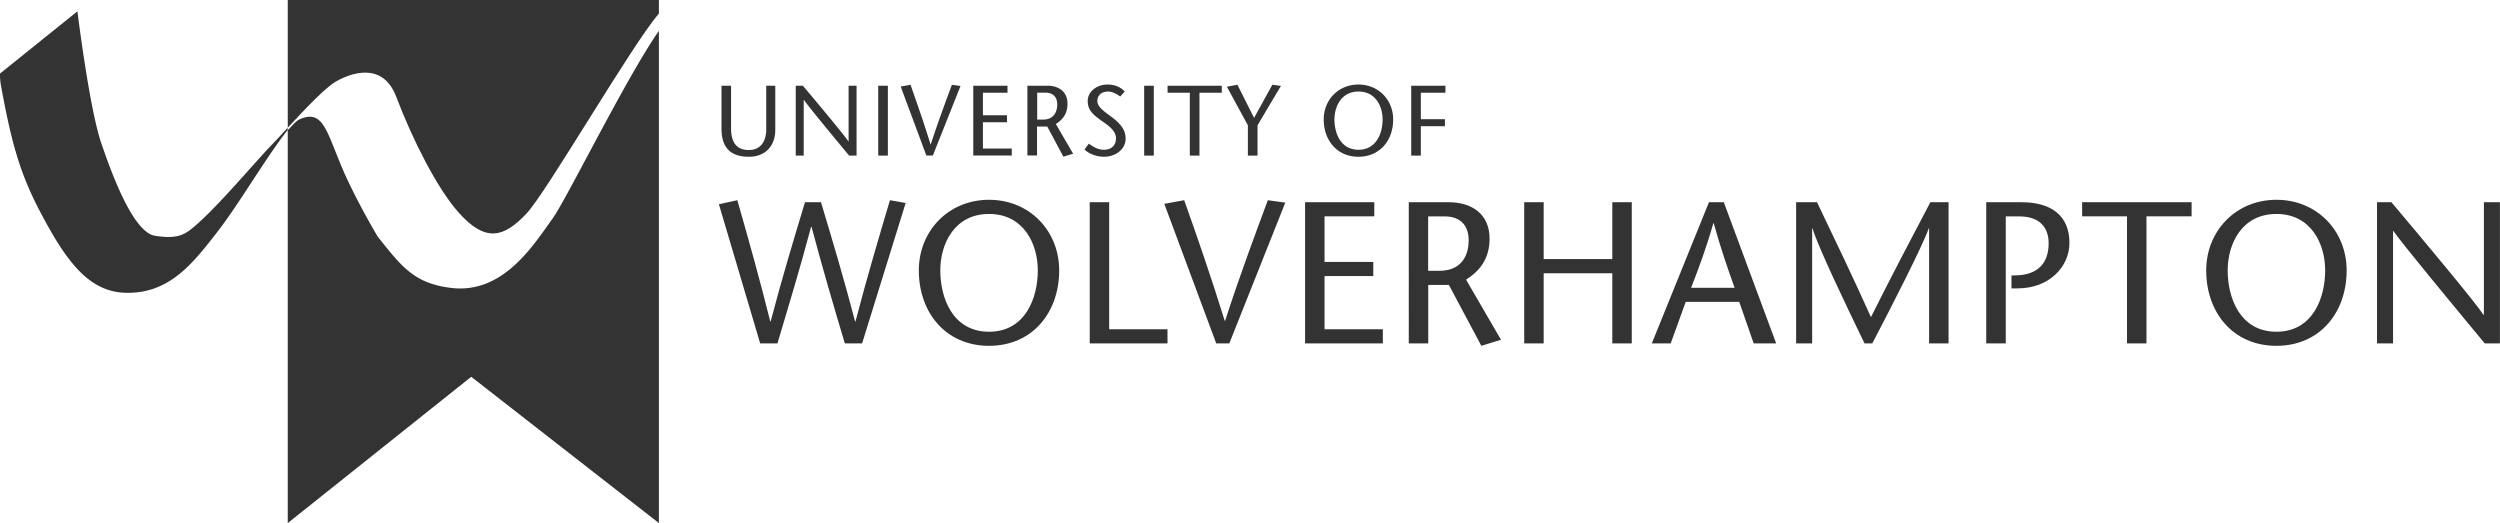
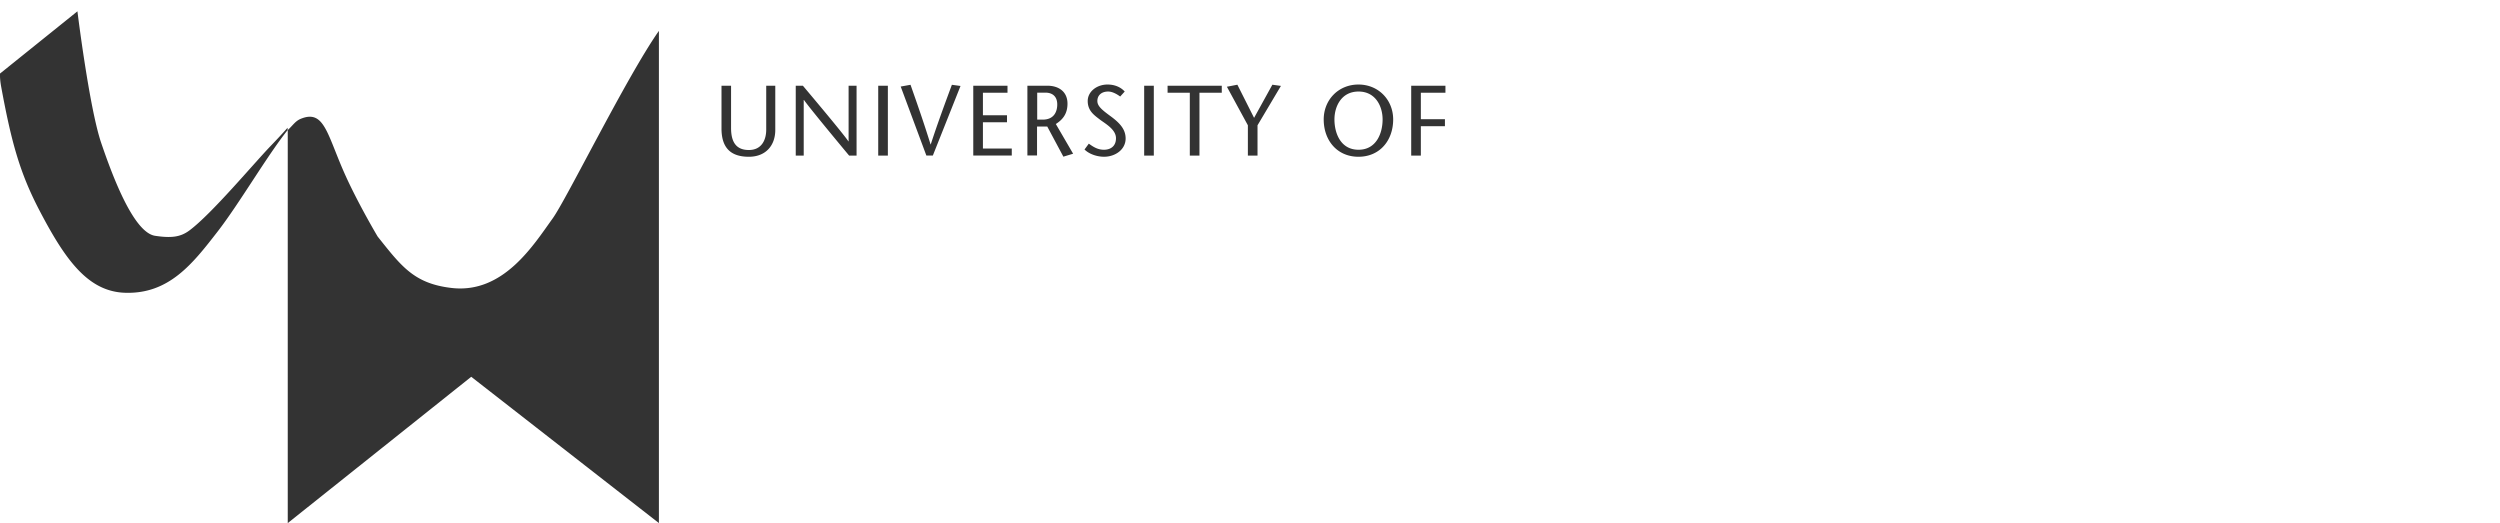
<svg xmlns="http://www.w3.org/2000/svg" width="325" height="68" xml:space="preserve">
  <g fill="#333">
    <path d="M95.038 11.143v5.495c0 1.875.698 2.863 2.312 2.863 1.69 0 2.258-1.349 2.258-2.643v-5.714h1.178v5.747c0 2.04-1.254 3.488-3.436 3.488-2.541 0-3.556-1.349-3.556-3.685v-5.55h1.244zM111.365 20.224h-.981c-1.963-2.358-5.323-6.427-5.868-7.228h-.033v7.228h-1.036v-9.081h.927c1.985 2.358 5.312 6.328 5.923 7.239h.021v-7.239h1.036v9.081h.011zM115.422 11.143h-1.254v9.081h1.254v-9.081zM120.429 20.224l-3.337-8.972 1.276-.23c.872 2.479 1.745 4.968 2.606 7.754h.022c.906-2.786 1.833-5.275 2.749-7.754l1.123.153-3.599 9.048h-.84zM130.975 12.053h-3.195v2.928h3.13v.91h-3.13v3.422h3.751v.91h-5.006v-9.081h4.45v.911zM134.837 15.552h.709c1.592 0 1.897-1.196 1.897-1.963 0-1.119-.698-1.546-1.538-1.546h-1.068v3.509zm-1.255-4.409h2.574c1.473 0 2.618.768 2.618 2.336 0 1.338-.644 2.084-1.516 2.643l2.247 3.861-1.266.384-2.094-3.915h-1.33v3.762h-1.254v-9.07h.021zM145.624 12.547c-.437-.318-1.015-.647-1.56-.647-.905 0-1.407.526-1.407 1.228 0 .647.556 1.13 1.712 1.974 1.244.91 1.963 1.733 1.963 2.906 0 1.437-1.352 2.369-2.803 2.369-.861 0-1.897-.307-2.541-.943l.557-.757c.534.373 1.112.79 1.963.79.894 0 1.57-.483 1.57-1.492 0-1.141-1.352-1.875-2.083-2.424-.752-.581-1.592-1.141-1.592-2.424 0-1.217 1.178-2.139 2.574-2.139.938 0 1.723.34 2.235.91l-.588.649zM149.996 11.143h-1.254v9.081h1.254v-9.081zM154.675 20.224v-8.171h-2.89v-.91h7.046v.91h-2.901v8.171h-1.255zM162.223 20.225v-3.937l-2.727-5.012 1.363-.263 2.171 4.31 2.377-4.31 1.113.154-3.043 5.122v3.937h-1.254zM179.738 15.53c0-1.7-.905-3.63-3.13-3.63-2.225 0-3.13 1.93-3.13 3.63 0 1.777.796 3.937 3.13 3.937 2.323.001 3.13-2.16 3.13-3.937zm-7.656 0c0-2.545 1.909-4.541 4.515-4.541 2.607 0 4.515 1.996 4.515 4.541 0 2.709-1.723 4.848-4.515 4.848-2.781 0-4.515-2.139-4.515-4.848zM187.907 12.053h-3.196v3.444h3.13v.91h-3.13v3.817h-1.254v-9.081h4.45v.91zM35.25 18.908c-2.225 2.303-7.722 8.895-10.634 11.056-1.178.877-2.388.998-4.45.691-2.759-.417-5.464-7.535-7.002-12.054-1.548-4.518-3.097-17.131-3.097-17.131L0 9.564s-.044.636.153 1.711c1.32 7.162 2.399 11.132 4.952 16.035 3.348 6.416 6.293 10.562 11.092 10.748 5.77.219 8.867-3.795 12.106-7.974 2.803-3.619 6.369-9.75 9.085-13.172v-.307a84.525 84.525 0 0 1-2.138 2.303zM58.687 37.433c-4.853-.57-6.5-2.797-9.598-6.69 0 0-2.367-3.981-4.068-7.688-2.498-5.44-2.77-8.917-5.944-7.601-.676.285-.982.812-1.669 1.459V68L61.26 48.982 85.658 68V4.014C81.481 9.948 73.639 25.917 71.84 28.406c-2.476 3.422-6.402 9.828-13.153 9.027z" />
-     <path d="M37.408 0v16.605c2.487-2.698 4.919-5.232 6.249-5.999 1.701-.987 6.053-2.786 7.863 1.996 2.083 5.506 5.311 11.9 8.093 15.015 3.512 3.948 5.879 3.268 8.823.153C71.054 25.006 82.091 5.9 85.657 1.755V0H37.408zM106.73 26.29c1.483 4.957 2.978 9.915 4.428 15.497h.055c1.483-5.659 2.977-10.726 4.482-15.761l2.04.362-5.661 18.25h-2.246c-1.462-4.881-2.891-9.75-4.33-15.157h-.055c-1.429 5.396-2.923 10.277-4.373 15.157h-2.247l-5.366-18.086 2.399-.526c1.429 5.034 2.868 10.09 4.276 15.761h.054c1.462-5.583 2.967-10.54 4.461-15.497h2.083zM134.913 35.152c0-3.433-1.822-7.337-6.337-7.337s-6.337 3.904-6.337 7.337c0 3.597 1.614 7.973 6.337 7.973 4.712 0 6.337-4.376 6.337-7.973zm-15.466 0c0-5.133 3.861-9.18 9.129-9.18 5.268 0 9.118 4.036 9.118 9.18 0 5.484-3.49 9.805-9.118 9.805s-9.129-4.321-9.129-9.805zM141.664 26.29h2.53v16.517h7.58v1.832h-10.11V26.29zM158.11 44.639l-6.751-18.141 2.585-.472c1.778 5.001 3.523 10.035 5.268 15.673h.055c1.821-5.638 3.697-10.672 5.551-15.673l2.268.318-7.274 18.294h-1.702zM178.658 28.121h-6.468v5.933h6.337v1.832h-6.337v6.921h7.58v1.832h-10.11V26.29h8.998v1.831zM185.66 35.206h1.429c3.228 0 3.839-2.413 3.839-3.959 0-2.259-1.407-3.115-3.109-3.115h-2.159v7.074zm-2.519-8.916h5.213c2.977 0 5.289 1.546 5.289 4.716 0 2.698-1.308 4.223-3.053 5.352l4.537 7.809-2.552.79-4.221-7.919h-2.683v7.601h-2.53V26.29zM212.13 44.639h-2.53v-9.114h-8.921v9.114h-2.531V26.29h2.531v7.392h8.921V26.29h2.53v18.349zM225.501 37.411c-.916-2.545-1.8-5.089-2.716-8.39h-.054c-.938 3.301-1.898 5.846-2.89 8.39h5.66zm-1.407-11.121 6.806 18.349h-2.923l-1.876-5.396h-6.958l-1.953 5.396h-2.454l7.428-18.349h1.93zM253.313 44.639h-2.53V29.701h-.055c-.731 2.15-4.875 10.255-7.329 14.938h-1.014c-2.269-4.694-6.042-12.525-6.751-14.938h-.055v14.938h-2.083V26.29h2.716c2.345 4.881 4.69 9.783 7.013 14.938 2.584-5.166 5.158-10.068 7.721-14.938h2.367v18.349zM260.739 44.639h-2.53V26.29h4.592c3.861 0 6.227 1.733 6.227 5.297 0 3.093-2.639 5.901-6.729 5.901h-.807V35.81l.84-.022c2.454-.132 3.991-1.448 3.991-4.168 0-2.018-1.123-3.488-3.828-3.488h-1.745v16.507h-.011zM276.511 44.639V28.121h-5.835V26.29h14.233v1.832h-5.868v16.517h-2.53zM302.272 35.152c0-3.433-1.821-7.337-6.337-7.337-4.515 0-6.336 3.904-6.336 7.337 0 3.597 1.614 7.973 6.336 7.973 4.712 0 6.337-4.376 6.337-7.973zm-15.465 0c0-5.133 3.861-9.18 9.128-9.18 5.268 0 9.129 4.036 9.129 9.18 0 5.484-3.49 9.805-9.129 9.805-5.638 0-9.128-4.321-9.128-9.805zM325 44.639h-1.984c-3.959-4.771-10.765-12.997-11.867-14.598h-.054v14.598h-2.083V26.29h1.876c4.013 4.771 10.742 12.799 11.964 14.631h.054V26.29h2.084v18.349h.01z" />
  </g>
</svg>